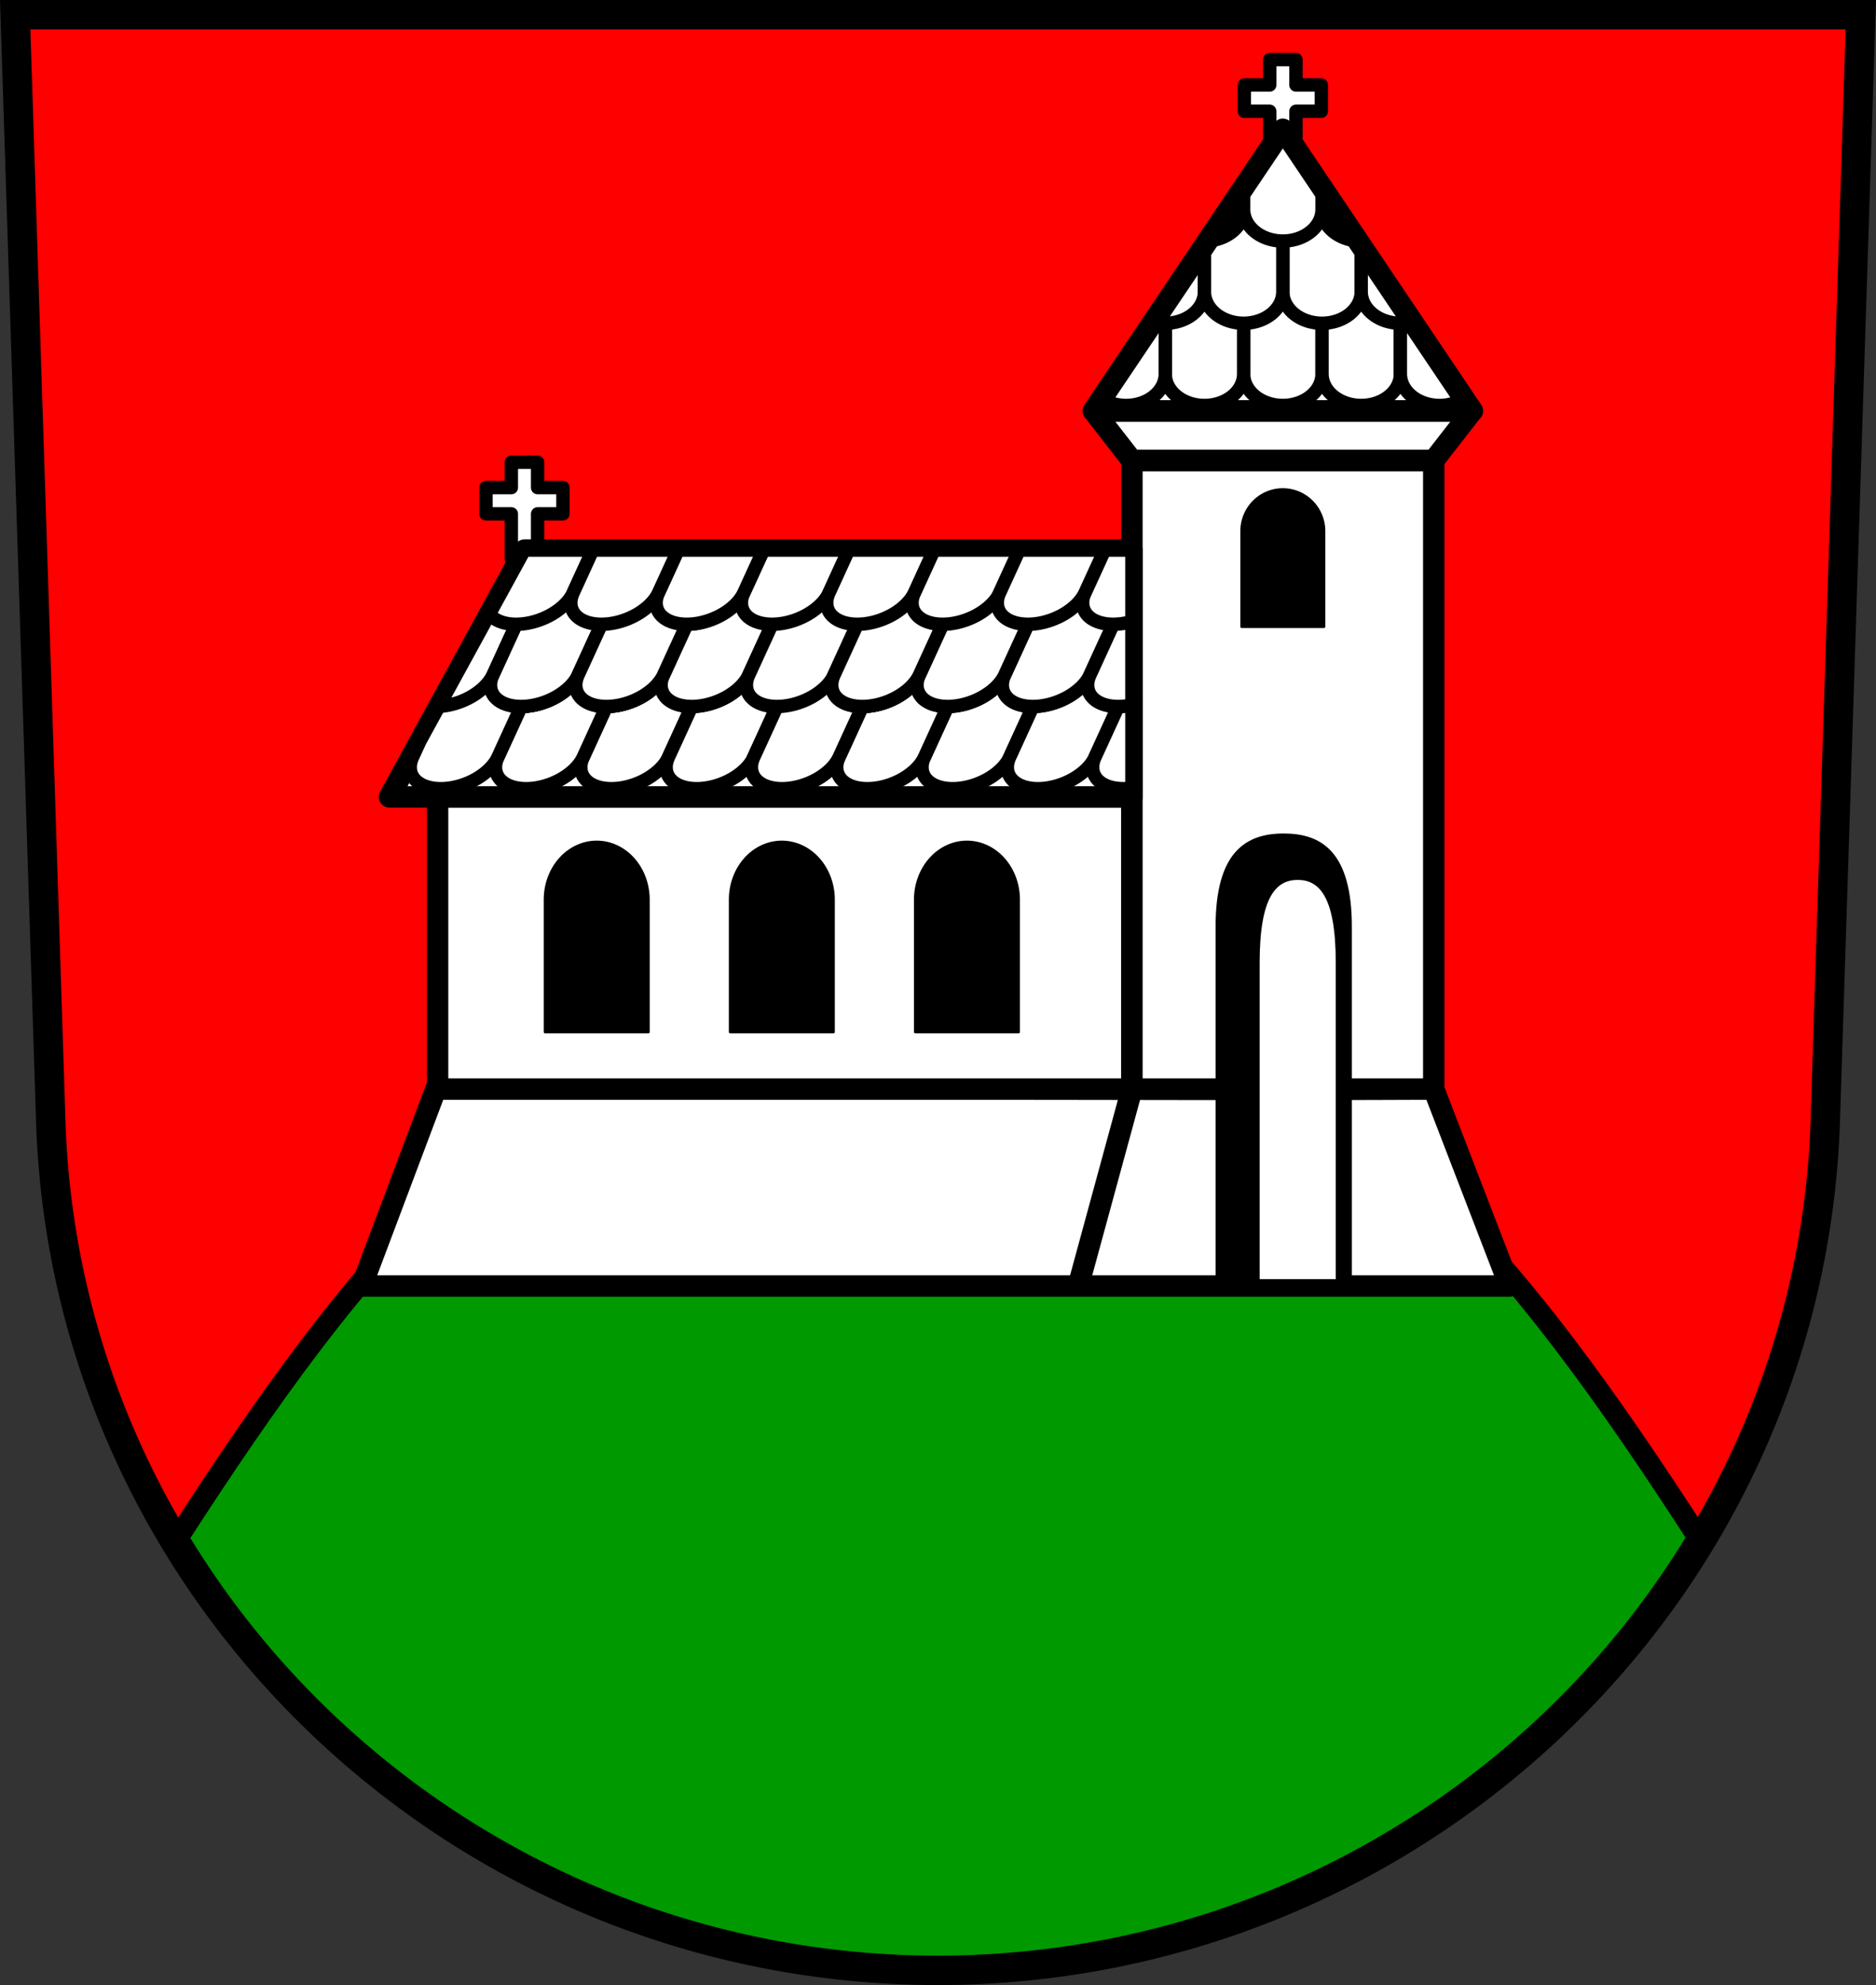
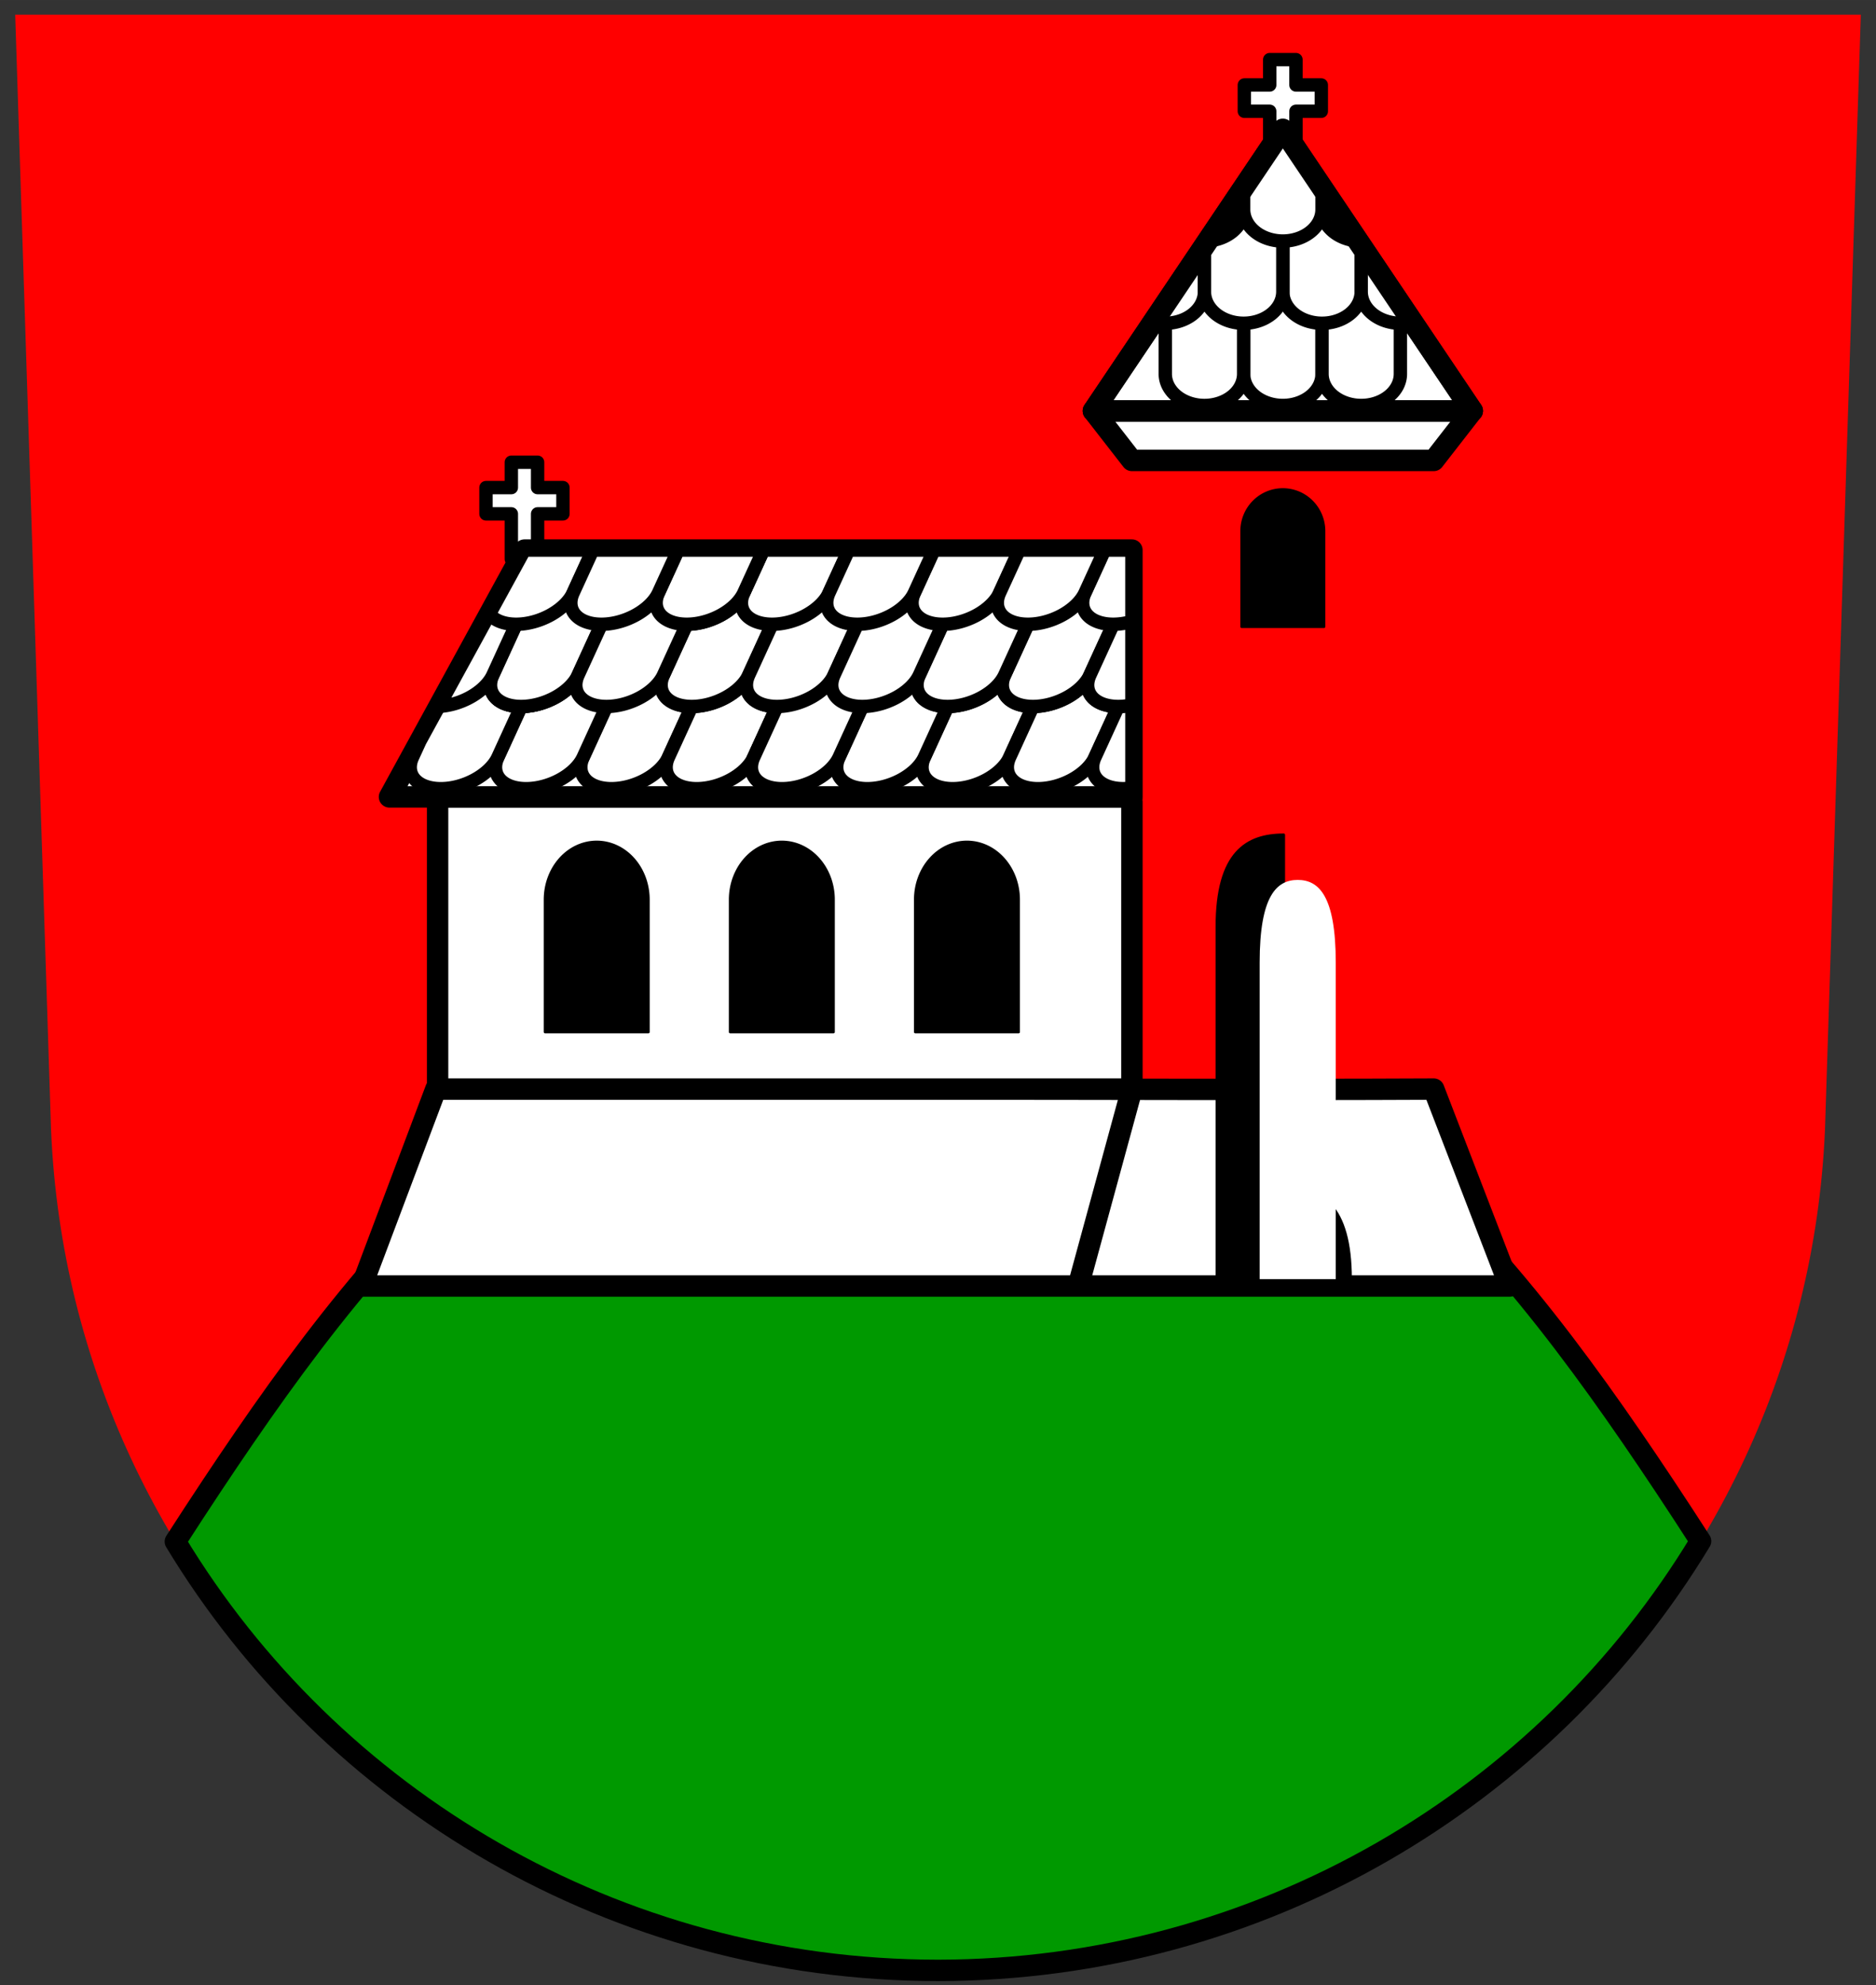
<svg xmlns="http://www.w3.org/2000/svg" xmlns:xlink="http://www.w3.org/1999/xlink" width="701.33" height="741.77" viewBox="0 0 701.334 741.769">
  <rect x="0" y="0" width="701.334" height="741.769" fill="#333333" stroke="none" />
  <g transform="translate(-27.447-52.621)">
    <g fill-rule="evenodd">
      <path d="m33.13 58.12l13.398 416.62c7.415 175.25 153.92 314.05 331.59 314.14 177.51-.215 324.07-139.06 331.59-314.14l13.398-416.62h-344.98z" fill="#f00" />
      <path d="m507.03 100.93l-70.816 105.22h70.816 70.816l-70.816-105.22z" fill="#fff" stroke="#000" stroke-linejoin="round" stroke-width="8" />
    </g>
    <g stroke="#000" stroke-linejoin="round">
      <path d="m218.61 225.34v9.479h-9.479v9.816h9.479v9.477 7.447h9.816v-7.447-9.477h9.477v-9.816h-9.477v-9.479h-9.816z" fill="#fff" stroke-linecap="round" stroke-width="5" />
      <g stroke-width="8">
        <g fill-rule="evenodd" transform="translate(27.447 52.621)">
          <path d="m185.89 425.64c-19.851 18.395-38.38 38.09-55.42 58.906-18.498 22.594-35.22 46.47-51.32 70.69-4.589 6.9-9.108 13.843-13.598 20.803 58.09 96.06 164.4 160.17 285.12 160.23 120.64-.146 226.97-64.34 285.08-160.4-4.454-6.902-8.937-13.787-13.488-20.631-16.1-24.21-32.821-48.09-51.32-70.69-17.04-20.814-35.571-40.512-55.42-58.906h-164.82-164.82z" fill="#090" />
          <path d="m350.46 406.1c-.301.511-.852.857-1.49.857h-186.03l-27.711 73.58h213.66 215.47l-28.363-73.58c-61.912.298-123.65 0-185.3 0 0-.314-.093-.604-.244-.857z" fill="#fff" />
        </g>
        <g fill="#fff">
          <g stroke-linecap="round">
            <rect width="259.57" height="109.18" x="191.04" y="350.4" rx="1.734" />
-             <rect width="112.84" height="234.92" x="450.61" y="224.66" rx="1.734" />
          </g>
          <path d="m450.61 258.16h-227.08l-50.48 92.24h277.57z" fill-rule="evenodd" />
        </g>
      </g>
      <g stroke-linecap="round">
        <path d="m507.029 235.541a15.385 15.547 0 0 0 -15.387 15.549v35.701h30.771v-35.701A15.385 15.547 0 0 0 507.029 235.541M250.529 367.24a19.307 21.541 0 0 0 -19.309 21.541v49.46h38.615v-49.46A19.307 21.541 0 0 0 250.529 367.24m69.205 0a19.307 21.541 0 0 0 -19.309 21.541v49.46h38.615v-49.46A19.307 21.541 0 0 0 319.734 367.24m69.205 0a19.307 21.541 0 0 0 -19.309 21.541v49.46h38.615v-49.46A19.307 21.541 0 0 0 388.939 367.24" />
-         <path d="m507.36 364.57c-13.793-.002-24.974 6.547-24.974 34.36v131.65h49.946v-131.65c0-27.814-11.18-34.36-24.972-34.36z" />
+         <path d="m507.36 364.57c-13.793-.002-24.974 6.547-24.974 34.36v131.65h49.946c0-27.814-11.18-34.36-24.972-34.36z" />
      </g>
    </g>
    <path d="m512.59 381.42c-7.856-.002-14.224 5.882-14.224 30.875v118.29h28.447v-118.29c0-24.991-6.368-30.874-14.223-30.875" fill="#fff" />
    <g stroke="#000">
      <g fill="none" fill-rule="evenodd">
-         <path d="m33.13 58.12l13.398 416.62c7.415 175.25 153.92 314.05 331.59 314.14 177.51-.215 324.07-139.06 331.59-314.14l13.398-416.62h-344.98z" stroke-width="11" />
        <path d="m450.61 459.58l-19.15 70.21" stroke-linecap="round" stroke-width="8" />
      </g>
      <g stroke-linejoin="round">
        <g fill="#fff">
          <path d="m502.12 74.898v9.479h-9.479v9.816h9.479v9.477 7.447h9.816v-7.447-9.477h9.477v-9.816h-9.477v-9.479h-9.816z" stroke-linecap="round" stroke-width="5" />
          <path d="m436.21 206.16l14.395 18.504h56.42 56.42l14.395-18.504h-70.816-70.816z" fill-rule="evenodd" stroke-width="8" />
          <g stroke-linecap="round" stroke-width="5">
            <path d="m492.38 160.52v31.818a14.65 11.791 0 0 0 14.651 11.791 14.65 11.791 0 0 0 14.648 -11.791v-31.818h-29.3z" />
            <g transform="translate(27.447 52.621)">
              <path d="m439.48 107.9l-3.844 5.711v26.11a14.65 11.791 0 0 0 14.65 11.791 14.65 11.791 0 0 0 14.648 -11.791v-31.818h-25.455zm54.754 0v31.818a14.65 11.791 0 0 0 14.65 11.791 14.65 11.791 0 0 0 14.648 -11.791v-26.11l-3.846-5.713h-25.453z" />
-               <path d="m435.63 113.61l-23.777 35.33a14.65 11.791 0 0 0 9.129 2.57 14.65 11.791 0 0 0 14.648 -11.791v-26.11zm87.9.002v26.11a14.65 11.791 0 0 0 14.65 11.791 14.65 11.791 0 0 0 9.119 -2.578l-23.77-35.32z" />
              <path d="m479.58 77.18v31.818a14.65 11.791 0 0 0 14.65 11.791 14.65 11.791 0 0 0 14.648 -11.791v-17.15l-9.869-14.666h-19.43z" />
              <path d="m450.28 91.85l-19.1 28.373a14.65 11.791 0 0 0 4.447 .57 14.65 11.791 0 0 0 14.648 -11.791v-17.15zm58.6 0v17.15a14.65 11.791 0 0 0 14.65 11.791 14.65 11.791 0 0 0 4.451 -.562l-19.1-28.381z" />
              <path d="m460.15 77.18l-9.869 14.666v17.15a14.65 11.791 0 0 0 14.65 11.791 14.65 11.791 0 0 0 14.648 -11.791v-31.818h-19.43z" />
              <path d="m464.93 70.08l-13.42 19.941a14.65 11.791 0 0 0 13.42 -11.742v-8.199zm29.3.004v8.195a14.65 11.791 0 0 0 13.418 11.742l-13.418-19.938z" />
              <path d="m479.58 48.31l-14.648 21.766v8.199a14.65 11.791 0 0 0 14.65 11.791 14.65 11.791 0 0 0 14.648 -11.791v-8.195l-14.65-21.77z" />
            </g>
          </g>
        </g>
        <path d="m507.03 100.93l-70.816 105.22h70.816 70.816l-70.816-105.22z" fill="none" fill-rule="evenodd" stroke-width="8" />
        <g fill="#fff" stroke-linecap="round" stroke-width="5">
          <path d="m260.06 303.72l-14.58 31.818a10.721 17.536 69.292 0 0 10.543 11.791 10.721 17.536 69.292 0 0 21.346 -11.791l14.58-31.818h-31.89z" />
          <path d="m291.95 303.72l-14.58 31.818a10.721 17.536 69.292 0 0 10.543 11.791 10.721 17.536 69.292 0 0 21.346 -11.791l14.58-31.818h-31.89z" />
          <path d="m228.17 303.72l-14.58 31.818a10.721 17.536 69.292 0 0 10.543 11.791 10.721 17.536 69.292 0 0 21.346 -11.791l14.58-31.818h-31.89z" />
          <path d="m198.59 303.72l-14.172 25.895-2.715 5.924a10.721 17.536 69.292 0 0 10.543 11.791 10.721 17.536 69.292 0 0 21.348 -11.791l14.578-31.818h-29.582z" />
          <path d="m323.84 303.72l-14.58 31.818a10.721 17.536 69.292 0 0 10.543 11.791 10.721 17.536 69.292 0 0 21.346 -11.791l14.58-31.818h-31.89z" />
          <path d="m290.08 273l-14.58 31.818a10.721 17.536 69.292 0 0 10.543 11.791 10.721 17.536 69.292 0 0 21.346 -11.791l14.58-31.818h-31.89z" />
        </g>
      </g>
    </g>
    <path d="m321.97 273l-14.58 31.818a10.721 17.536 69.292 0 0 10.543 11.791 10.721 17.536 69.292 0 0 21.346 -11.791l14.58-31.818h-31.89z" fill="#fff" stroke="#000" stroke-linejoin="round" stroke-linecap="round" stroke-width="5" id="0" />
-     <path d="m258.19 273l-14.58 31.818a10.721 17.536 69.292 0 0 10.543 11.791 10.721 17.536 69.292 0 0 21.346 -11.791l14.58-31.818h-31.89z" fill="#fff" stroke="#000" stroke-linejoin="round" stroke-linecap="round" stroke-width="5" id="1" />
    <path d="m226.3 273l-14.58 31.818a10.721 17.536 69.292 0 0 10.543 11.791 10.721 17.536 69.292 0 0 21.346 -11.791l14.58-31.818h-31.89z" fill="#fff" stroke="#000" stroke-linejoin="round" stroke-linecap="round" stroke-width="5" id="2" />
    <g fill="#fff" stroke="#000" stroke-linejoin="round" stroke-linecap="round" stroke-width="5">
      <path d="m387.62 303.72l-14.58 31.818a10.721 17.536 69.292 0 0 10.543 11.791 10.721 17.536 69.292 0 0 21.346 -11.791l14.58-31.818h-31.89z" />
      <path d="m419.51 303.72l-14.58 31.818a10.721 17.536 69.292 0 0 10.543 11.791 10.721 17.536 69.292 0 0 21.346 -11.791l14.58-31.818h-31.89z" />
      <path d="m355.73 303.72l-14.58 31.818a10.721 17.536 69.292 0 0 10.543 11.791 10.721 17.536 69.292 0 0 21.346 -11.791l14.58-31.818h-31.89z" />
      <path d="m323.84 303.72l-14.58 31.818a10.721 17.536 69.292 0 0 10.543 11.791 10.721 17.536 69.292 0 0 21.346 -11.791l14.58-31.818h-31.89z" />
      <path d="m450.61 305.45l-13.785 30.08a10.721 17.536 69.292 0 0 10.543 11.791 10.721 17.536 69.292 0 0 3.242 -.232v-41.643z" />
      <path d="m417.64 273l-14.58 31.818a10.721 17.536 69.292 0 0 10.543 11.791 10.721 17.536 69.292 0 0 21.346 -11.791l14.58-31.818h-31.89z" />
    </g>
    <path d="m449.53 273l-14.578 31.818a10.721 17.536 69.292 0 0 10.543 11.791 10.721 17.536 69.292 0 0 5.109 -.564v-43.04h-1.074z" fill="#fff" stroke="#000" stroke-linejoin="round" stroke-linecap="round" stroke-width="5" id="3" />
    <path d="m385.75 273l-14.58 31.818a10.721 17.536 69.292 0 0 10.543 11.791 10.721 17.536 69.292 0 0 21.346 -11.791l14.58-31.818h-31.89z" fill="#fff" stroke="#000" stroke-linejoin="round" stroke-linecap="round" stroke-width="5" id="4" />
-     <path d="m353.86 273l-14.58 31.818a10.721 17.536 69.292 0 0 10.543 11.791 10.721 17.536 69.292 0 0 21.346 -11.791l14.58-31.818h-31.89z" fill="#fff" stroke="#000" stroke-linejoin="round" stroke-linecap="round" stroke-width="5" id="5" />
    <path d="m290.08 273l-14.58 31.818a10.721 17.536 69.292 0 0 10.543 11.791 10.721 17.536 69.292 0 0 21.346 -11.791l14.58-31.818h-31.89z" fill="#fff" stroke="#000" stroke-linejoin="round" stroke-linecap="round" stroke-width="5" />
    <use xlink:href="#0" />
    <use xlink:href="#1" />
    <path d="m226.3 273l-14.58 31.818a10.721 17.536 69.292 0 0 10.543 11.791 10.721 17.536 69.292 0 0 21.346 -11.791l14.58-31.818h-31.89z" fill="#fff" stroke="#000" stroke-linejoin="round" stroke-linecap="round" stroke-width="5" />
    <use xlink:href="#5" />
    <g>
      <path d="m417.64 273l-14.58 31.818a10.721 17.536 69.292 0 0 10.543 11.791 10.721 17.536 69.292 0 0 21.346 -11.791l14.58-31.818h-31.89z" fill="#fff" stroke="#000" stroke-linejoin="round" stroke-linecap="round" stroke-width="5" />
      <use xlink:href="#3" />
      <use xlink:href="#4" />
      <path d="m353.86 273l-14.58 31.818a10.721 17.536 69.292 0 0 10.543 11.791 10.721 17.536 69.292 0 0 21.346 -11.791l14.58-31.818h-31.89z" fill="#fff" stroke="#000" stroke-linejoin="round" stroke-linecap="round" stroke-width="5" />
    </g>
    <path d="m249.05 258.16l-7.301 15.934a10.721 17.536 69.292 0 0 10.545 11.791 10.721 17.536 69.292 0 0 21.346 -11.791l7.301-15.934h-31.891zm63.779 0l-7.301 15.934a10.721 17.536 69.292 0 0 10.545 11.791 10.721 17.536 69.292 0 0 21.346 -11.791l7.301-15.934h-31.891zm63.779 0l-7.301 15.934a10.721 17.536 69.292 0 0 10.545 11.791 10.721 17.536 69.292 0 0 21.346 -11.791l7.301-15.934h-31.891zm63.779 0l-7.301 15.934a10.721 17.536 69.292 0 0 10.545 11.791 10.721 17.536 69.292 0 0 6.977 -1.035v-26.689h-10.221z" fill="#fff" stroke="#000" stroke-linejoin="round" stroke-linecap="round" stroke-width="5" />
    <use xlink:href="#2" />
    <g fill="#fff" stroke="#000" stroke-linejoin="round" stroke-linecap="round" stroke-width="5">
      <path d="m215.4 273l-23.844 43.566a10.721 17.536 69.292 0 0 20.164 -11.748l14.58-31.818h-10.9z" />
      <path d="m223.52 258.16l-13.09 23.914a10.721 17.536 69.292 0 0 9.965 3.811 10.721 17.536 69.292 0 0 21.346 -11.791l7.301-15.934h-25.523zm57.41 0l-7.301 15.934a10.721 17.536 69.292 0 0 10.543 11.791 10.721 17.536 69.292 0 0 21.346 -11.791l7.301-15.934h-31.889zm63.779 0l-7.301 15.934a10.721 17.536 69.292 0 0 10.543 11.791 10.721 17.536 69.292 0 0 21.346 -11.791l7.301-15.934h-31.889zm63.779 0l-7.301 15.934a10.721 17.536 69.292 0 0 10.543 11.791 10.721 17.536 69.292 0 0 21.346 -11.791l7.301-15.934h-31.889z" />
      <path d="m258.19 273l-14.58 31.818a10.721 17.536 69.292 0 0 10.543 11.791 10.721 17.536 69.292 0 0 21.346 -11.791l14.58-31.818h-31.89z" />
      <path d="m280.94 258.16l-7.301 15.934a10.721 17.536 69.292 0 0 10.543 11.791 10.721 17.536 69.292 0 0 21.346 -11.791l7.301-15.934h-31.889z" />
      <path d="m249.05 258.16l-7.301 15.934a10.721 17.536 69.292 0 0 10.545 11.791 10.721 17.536 69.292 0 0 21.346 -11.791l7.301-15.934h-31.891z" />
    </g>
  </g>
</svg>